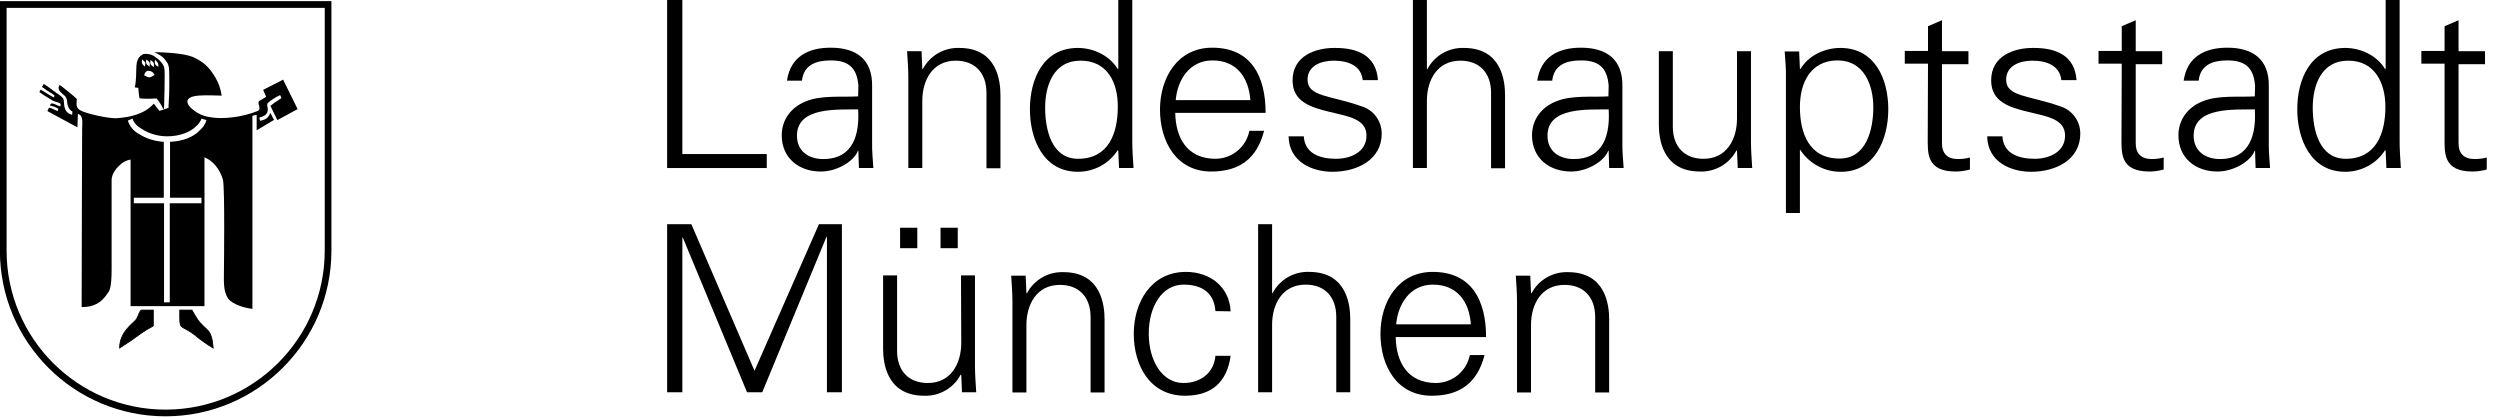
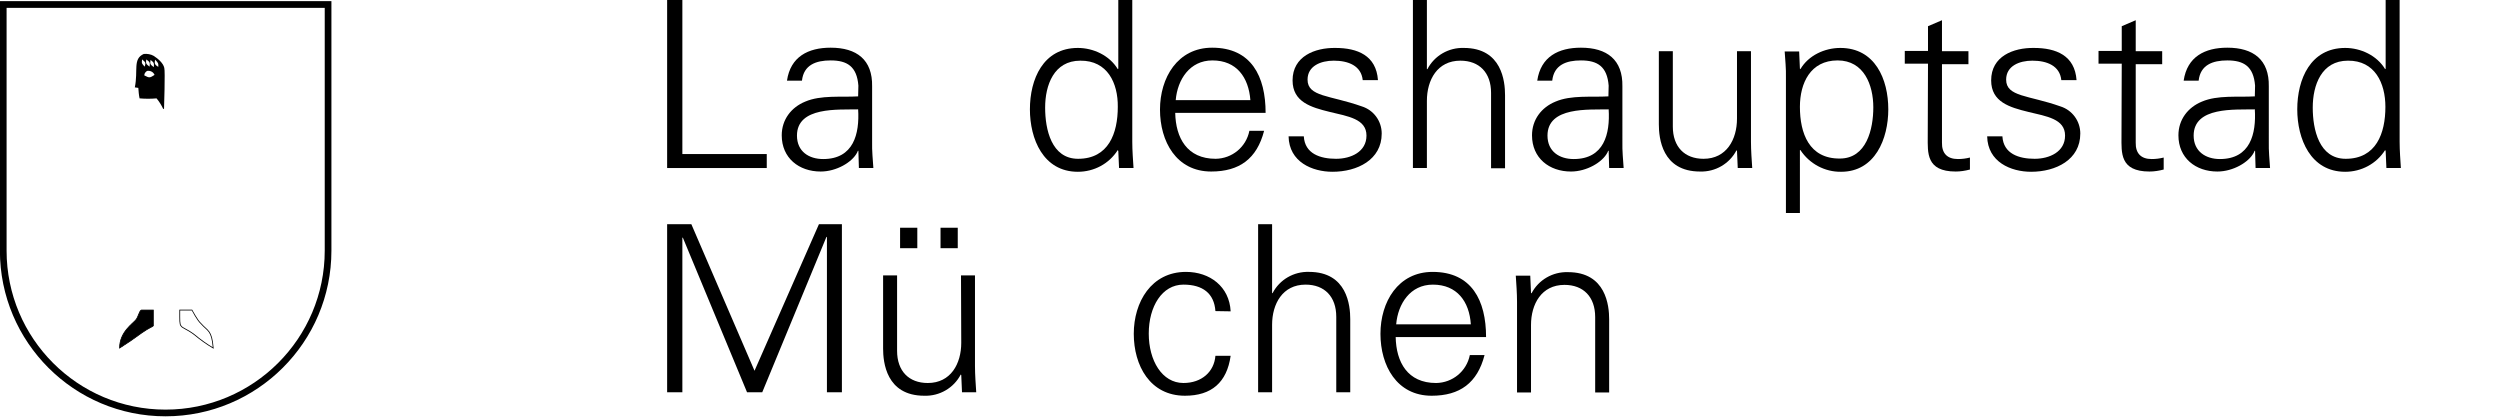
<svg xmlns="http://www.w3.org/2000/svg" version="1.1" id="Ebene_1" x="0px" y="0px" viewBox="0 0 1001.3 167.6" style="enable-background:new 0 0 1001.3 167.6;" xml:space="preserve">
  <style type="text/css">
	.st0{fill:none;stroke:#000000;stroke-width:2.68;stroke-miterlimit:3.86;}
	.st1{fill:none;stroke:#000000;stroke-width:0.32;stroke-miterlimit:3.86;}
</style>
  <title>logo</title>
  <polygon points="273.3,157.1 273.3,95.2 273.5,95.2 299.2,157.1 305.3,157.1 331,94.9 331.2,94.9 331.2,157.1 337.2,157.1   337.2,89.8 328,89.8 302.2,148.5 276.9,89.8 267.2,89.8 267.2,157.1 " />
  <path d="M385,137.3c0,8.4-4.2,16.1-13.4,16.1c-7.6,0-12.3-4.8-12.3-12.9v-30.2h-5.6v29.3c0,5.4,1.2,18.9,16.5,18.9  c6.1,0.2,11.8-3.1,14.6-8.5l0.2,0.2l0.3,6.9h5.7c-0.2-3.2-0.5-6.9-0.5-10.5v-36.3h-5.6L385,137.3z M367.4,91.2h-6.9v8.2h6.9V91.2z   M383.6,91.2h-6.9v8.2h6.9V91.2z" />
-   <path d="M411.1,130.2c0-8.4,4.2-16.1,13.4-16.1c7.6,0,12.3,4.8,12.3,12.9v30.2h5.6v-29.3c0-5.4-1.2-18.9-16.5-18.9  c-6.1-0.2-11.8,3.1-14.6,8.5l-0.2-0.2l-0.3-6.9H405c0.2,3.2,0.5,6.9,0.5,10.5v36.3h5.6L411.1,130.2z" />
  <path d="M492.9,124.7c-0.5-9.9-8.3-15.8-17.9-15.8c-13.9,0-20.9,12.1-20.9,24.8s6.5,24.8,20.5,24.8c10.6,0,16.8-5.3,18.3-16h-6.1  c-0.5,6.4-5.5,10.9-12.8,10.9c-8.6,0-13.9-9-13.9-19.8s5.3-19.6,13.9-19.6c7.7,0,12.3,3.5,12.8,10.6L492.9,124.7z" />
  <path d="M509.5,89.8h-5.6v67.3h5.6v-27c0-8.4,4.2-16.1,13.4-16.1c7.6,0,12.3,4.8,12.3,12.9v30.2h5.6v-29.3c0-5.4-1.2-18.9-16.5-18.9  c-6.1-0.2-11.8,3.1-14.6,8.5h-0.2L509.5,89.8z" />
  <path d="M559.2,129.9c0.7-8.2,5.6-15.9,14.7-15.9c9.7,0,14.6,6.8,15.2,15.9H559.2z M595.2,135c0-14.6-5.7-26.1-21.4-26.1  c-13.9,0-20.9,12.1-20.9,24.8s6.5,24.8,20.5,24.8c11.3,0,18.3-5.1,21.2-16.3h-5.9c-1.3,6.5-6.9,11.1-13.5,11.2  c-11.5,0-16-8.4-16.2-18.4L595.2,135z" />
  <path d="M613.2,130.2c0-8.4,4.2-16.1,13.4-16.1c7.6,0,12.3,4.8,12.3,12.9v30.2h5.6v-29.3c0-5.4-1.2-18.9-16.5-18.9  c-6.1-0.2-11.8,3.1-14.6,8.5l-0.2-0.2l-0.3-6.9h-5.8c0.2,3.2,0.5,6.9,0.5,10.5v36.3h5.6L613.2,130.2z" />
  <polygon points="307.1,67.3 307.1,61.7 273.3,61.7 273.3,0 267.2,0 267.2,67.3 " />
  <path d="M343.7,38.6c-6.8,0.4-14.9-0.6-21.2,2.1c-5.6,2.3-9.4,7.2-9.4,13.5c0,9.1,6.9,14.5,15.6,14.5c6.3,0,12.6-3.7,14.6-7.6  l0.3-0.7h0.2l0.2,6.9h5.8c-0.2-3.2-0.6-6.9-0.5-10.5V34.6c0.2-10.7-6.2-15.5-16.6-15.5c-9,0-16.1,3.6-17.5,13.2h6  c0.7-6.3,5.6-8.1,11.5-8.1c6.6,0,10.5,2.4,11.1,10.1L343.7,38.6z M319.2,54.3c0-11.7,16.6-10.3,24.5-10.5c0.6,9.8-1.8,19.9-14,19.9  C324,63.7,319.2,60.7,319.2,54.3" />
-   <path d="M369.4,40.4c0-8.4,4.2-16.1,13.4-16.1c7.6,0,12.3,4.8,12.3,12.9v30.2h5.6V38.1c0-5.4-1.2-18.9-16.5-18.9  c-6.1-0.2-11.8,3.1-14.6,8.5l-0.2-0.2l-0.3-7h-5.8c0.2,3.2,0.5,6.9,0.5,10.5v36.3h5.6L369.4,40.4z" />
  <path d="M448.2,67.3h5.8c-0.2-3.2-0.5-6.9-0.5-10.5V0h-5.6v27.5l-0.2,0.2c-3.3-5.5-9.8-8.5-16-8.5c-13.9,0-19.2,12.5-19.2,24.6  c0,11.8,5.3,25,19.2,25c6.5,0,12.5-3.2,16-8.7l0.2,0.4L448.2,67.3z M447.7,42.8c0,10.6-3.7,20.8-15.9,20.8  c-10.7,0-13.2-11.8-13.2-20.5c0-9,3.5-18.8,14.1-18.8C443.6,24.2,447.8,33.3,447.7,42.8" />
  <path d="M470.9,40.1c0.7-8.2,5.6-15.9,14.7-15.9c9.7,0,14.5,6.8,15.2,15.9H470.9z M506.9,45.2c0-14.6-5.7-26.1-21.4-26.1  c-13.9,0-20.9,12.1-20.9,24.8s6.5,24.8,20.5,24.8c11.3,0,18.3-5.1,21.2-16.3h-5.9c-1.3,6.5-6.9,11.1-13.5,11.2  c-11.5,0-16-8.4-16.2-18.4L506.9,45.2z" />
  <path d="M517.7,32.2c0,8.7,7.5,10.8,14.8,12.6c7.4,1.8,14.8,2.8,14.8,9.5c0,6.5-6.2,9.3-12.2,9.3c-6.3,0-12.5-2-12.9-9h-6.1  c0.2,10.3,9.5,14.2,17.6,14.2c9.9,0,19.7-4.8,19.7-15.3c0-5-3.2-9.4-8-10.9c-12.7-4.5-21.7-3.8-21.7-10.7c0-5.5,5.3-7.6,10.5-7.6  c5.8,0,11,2,11.6,7.8h6.1c-0.7-9.9-8.2-12.9-17.1-12.9C526.7,19.1,517.7,22.5,517.7,32.2" />
  <path d="M571.5,0h-5.6v67.3h5.6V40.4c0-8.4,4.2-16.1,13.4-16.1c7.6,0,12.3,4.8,12.3,12.9v30.2h5.6V38.1c0-5.4-1.2-18.9-16.5-18.9  c-6.1-0.2-11.8,3.1-14.6,8.5h-0.2L571.5,0z" />
  <path d="M644.2,38.6c-6.8,0.4-14.9-0.6-21.2,2.1c-5.6,2.3-9.4,7.2-9.4,13.5c0,9.1,6.9,14.5,15.6,14.5c6.3,0,12.6-3.7,14.6-7.6  l0.3-0.7h0.2l0.2,6.9h5.8c-0.2-3.2-0.6-6.9-0.5-10.5V34.6c0.2-10.7-6.2-15.5-16.6-15.5c-9,0-16.1,3.6-17.5,13.2h6  c0.7-6.3,5.6-8.1,11.5-8.1c6.6,0,10.5,2.4,11.1,10.1L644.2,38.6z M619.8,54.3c0-11.7,16.6-10.3,24.5-10.5c0.6,9.8-1.8,19.9-14,19.9  C624.6,63.7,619.8,60.7,619.8,54.3" />
  <path d="M695.7,47.5c0,8.4-4.2,16.1-13.4,16.1c-7.6,0-12.3-4.8-12.3-12.9V20.5h-5.6v29.3c0,5.4,1.2,18.9,16.5,18.9  c6.1,0.2,11.8-3.1,14.6-8.5l0.2,0.2l0.3,6.9h5.8c-0.2-3.2-0.5-6.9-0.5-10.5V20.5h-5.6L695.7,47.5z" />
  <path d="M720.9,60.1h0.2c3.6,5.5,9.8,8.8,16.3,8.7c13.6,0,18.9-13.2,18.9-25c0-12.1-5.3-24.6-19.2-24.6c-6.3,0-12.8,3-16,8.5  l-0.2-0.2l-0.3-6.9h-5.8c0.2,3.2,0.6,6.9,0.5,10.5v54.2h5.6L720.9,60.1z M720.9,42.8c0-9.5,4.2-18.6,15.1-18.6  c10.6,0,14.3,9.9,14.3,18.8c0,8.7-2.7,20.5-13.4,20.5C724.6,63.6,720.9,53.4,720.9,42.8" />
  <path d="M772.1,54.8c0,6.3-0.7,13.9,11.2,13.9c1.9,0,3.8-0.3,5.7-0.8v-4.8c-1.6,0.4-3.2,0.6-4.8,0.6c-4.3,0-6.5-2.3-6.4-6.6V25.7  h10.6v-5.2h-10.6V8.1l-5.6,2.4v9.9h-9.3v5.1h9.3L772.1,54.8z" />
  <path d="M797.5,32.2c0,8.7,7.5,10.8,14.8,12.6c7.4,1.8,14.8,2.8,14.8,9.5c0,6.5-6.2,9.3-12.2,9.3c-6.3,0-12.5-2-12.9-9h-6.1  c0.2,10.3,9.5,14.2,17.6,14.2c9.9,0,19.7-4.8,19.7-15.3c0-5-3.2-9.4-8-10.9c-12.7-4.5-21.7-3.8-21.7-10.7c0-5.5,5.3-7.6,10.5-7.6  c5.8,0,11,2,11.6,7.8h6.1c-0.7-9.9-8.2-12.9-17.1-12.9C806.4,19.1,797.5,22.5,797.5,32.2" />
  <path d="M849.7,54.8c0,6.3-0.7,13.9,11.2,13.9c1.9,0,3.8-0.3,5.7-0.8v-4.8c-1.6,0.4-3.2,0.6-4.8,0.6c-4.3,0-6.5-2.3-6.4-6.6V25.7  h10.6v-5.2h-10.6V8.1l-5.6,2.4v9.9h-9.3v5.1h9.3L849.7,54.8z" />
  <path d="M903.1,38.6c-6.8,0.4-14.9-0.6-21.2,2.1c-5.6,2.3-9.4,7.2-9.4,13.5c0,9.1,6.9,14.5,15.6,14.5c6.3,0,12.6-3.7,14.6-7.6  l0.3-0.7h0.2l0.2,6.9h5.8c-0.2-3.2-0.6-6.9-0.5-10.5V34.6c0.2-10.7-6.2-15.5-16.6-15.5c-9,0-16.1,3.6-17.5,13.2h6  c0.7-6.3,5.6-8.1,11.5-8.1c6.6,0,10.5,2.4,11.1,10.1L903.1,38.6z M878.6,54.3c0-11.7,16.6-10.3,24.5-10.5c0.6,9.8-1.8,19.9-14,19.9  C883.5,63.7,878.6,60.7,878.6,54.3" />
  <path d="M955.8,67.3h5.8c-0.2-3.2-0.5-6.9-0.5-10.5V0h-5.6v27.5l-0.2,0.2c-3.3-5.5-9.8-8.5-16-8.5c-13.9,0-19.2,12.5-19.2,24.6  c0,11.8,5.3,25,19.2,25c6.5,0,12.5-3.2,16-8.7l0.2,0.4L955.8,67.3z M955.4,42.8c0,10.6-3.7,20.8-15.9,20.8  c-10.7,0-13.2-11.8-13.2-20.5c0-9,3.5-18.8,14.1-18.8C951.2,24.2,955.4,33.3,955.4,42.8" />
-   <path d="M979.1,54.8c0,6.3-0.7,13.9,11.2,13.9c1.9,0,3.8-0.3,5.7-0.8v-4.8c-1.6,0.4-3.2,0.6-4.9,0.6c-4.3,0-6.5-2.3-6.4-6.6V25.7  h10.6v-5.2h-10.6V8.1l-5.6,2.4v9.9h-9.3v5.1h9.3V54.8z" />
  <path class="st0" d="M1.3,1.8h130.1v98.6c0,35.9-29.2,65-65.1,65c-35.9,0-65-29.1-65-65V1.8z" />
-   <path d="M61.8,20.9c3.7,0,11.7,0.4,15.4,1.9c4.2,1.9,6.5,3.9,9.1,8.3c1.3,2.2,2.1,4.6,2.5,7.2c-4.8,0-15.8-1.2-13.4,3.6  c0.3,0.7,3.4,4.1,8,4.9c5.8,1.2,13.6,0.1,19.7-2.3c2.1-0.8-0.6-3.4,0.9-4.2c0,0,1-0.5,2.6-1.5c-0.4-1.1-0.8-1.7-1.2-2.8l8-4.1  l5.8,11.8l-8.1,4.4l-2.8-5.7c1.6-1.3,1.6-1.2,4.4-3.1c-0.1-0.4-0.3-0.8-0.5-1.2c-1.8,0.8-3.5,1.9-5,3.2c-0.5,1.2,0.3,1.8,0,3.2  c-0.4,1.7-1.7,2.1-3.3,2.6c0,0.4,0.1,0.9,0.3,1.3c2-0.4,3.4-1.1,4-3.2c0.9,1.2,0.9,2,1.6,2.8l-7,4.2v-6.2c-0.6,0.1-1.1,0.2-1.7,0.4  v77.3c-2.8-0.3-7.8-1.6-9.7-4.1c-2.1-3.1-1.7-6.9-1.7-11.9c0-0.7,0.4-31.9-0.4-35.7c-0.6-2.1-1.6-4-2.9-5.6  c-1.2-1.5-2.8-2.7-4.5-3.4v59.6H52.3V63.9c-1.7,0.3-3.3,1.1-4.5,2.4c-1.9,1.7-3.1,4-3.1,5.8c0,0,0,28.2,0,35.7  c0,7.2-0.8,8.7-1.5,9.5c-2.7,4.3-6,5.7-10.5,5.7c0-26.6,0.2-66,0.2-71.4c0-2.6,0.6-5.2-1.7-6c0,1.9-0.2,3.2-0.2,5.4L19,44.5  c0.2-0.7,0.4-0.7,0.6-1.4c1.7,0.4,1.9,0.8,3.5,1.4c0.1-0.3,0.2-0.6,0.3-0.9c-1-0.7-2.2-1.1-3.4-1.3c0.3-0.7,0.2-0.6,0.5-0.8  c0.8-0.4,2,0.7,3.7,1.1c0.1-0.5,0.1-0.9,0-1c-0.7-0.7-1.9-0.7-3.3-1.4c-0.4-0.4-2.7-1.5-5.1-3.3c0.1-0.4,0.3-0.7,0.5-1  c0.7,0.4,3.8,2.4,5.2,3.1c0.1,0.1,0.4-0.8,0.3-0.8c-0.9-0.8-2.5-1.5-5-3.4c0.3-0.4,0.5-0.8,0.7-1.2c2,1.2,3.3,2.4,5.3,3.8  c0.9,0.5,1.8,1.2,2.5,2c0.8,1.5-0.6,5.4,3.6,6.6l0.1-1.3c-2.8-1.7-1.6-4.3-2.7-5.9c-0.7-1.1-4-2.5-2.4-4.8c1.8,1.3,6.8,5.4,6.8,5.6  c0.3,0.8-0.9,3.1,1.3,4.5c2.2,1.4,12.1,3.6,15.2,3.2c5-0.4,10.7-1.6,14.4-5.8c0.7,0.8,1.9,2.7,2.3,2.9l3.6-1.2  c-0.1-0.2,0.3-4.2,0.3-8.3c0-6.5,0.1-8-0.7-9.6C65.7,23.3,65.4,22.6,61.8,20.9 M68.1,56.8c5.3-0.2,9.6-2.1,11.8-4.5  c1.3-1.1,2.3-2.5,2.8-4.2l-2-0.6c-0.4,1.2-1.2,2.3-2.2,3.1c-2.1,2.2-6.4,4-11.5,4c-3.6,0-7.2-1-10.3-3c-1.8-1.1-3-2.2-3.6-4.1  l-1.9,0.8c0.7,2.2,2.2,4.1,4.2,5.2c3,2,6.6,3.1,10.2,3.3v22.4H53.6v2.2h12.1v39.7h2.3V81.4h12.7v-2.2H68.1L68.1,56.8z" />
  <path d="M56.6,124.2h4.8v6.3c-0.3,0.4-1.6,0.7-4.6,2.8c-3.7,2.7-5.3,3.8-8.9,6.1c0-6.5,5.4-9.8,6.6-11.4  C55.4,126.9,55.8,124.5,56.6,124.2" />
  <path class="st1" d="M56.6,124.2h4.8v6.3c-0.3,0.4-1.6,0.7-4.6,2.8c-3.7,2.7-5.3,3.8-8.9,6.1c0-6.5,5.4-9.8,6.6-11.4  C55.4,126.9,55.8,124.5,56.6,124.2z" />
-   <path d="M72,124.2h4.9c0.1,0.1,2.1,4.1,3.6,5.4c2.7,3.1,4.3,2.5,4.9,9.8c-2.7-1.6-5.2-3.4-7.6-5.4c-3.2-2.4-4.7-2.5-5.3-3.5  C71.9,129.9,72,128.3,72,124.2" />
  <path class="st1" d="M72,124.2h4.9c0.1,0.1,2.1,4.1,3.6,5.4c2.7,3.1,4.3,2.5,4.9,9.8c-2.7-1.6-5.2-3.4-7.6-5.4  c-3.2-2.4-4.7-2.5-5.3-3.5C71.9,129.9,72,128.3,72,124.2z" />
  <path d="M57.6,21.6c1.4-0.1,2.8,0.1,4,0.8c1.7,1.1,3.8,2.9,4.2,4.8c0.4,1.2-0.1,16.3-0.1,16.3l-0.3,0.2c-0.7-1.5-1.6-3-2.7-4.3  c-2.2,0.2-4.5,0.2-6.8,0c-0.3-1.4-0.4-2.8-0.5-4.2L54,35C55.4,28.1,53.1,23.6,57.6,21.6 M62.1,23.9c-0.3,1.7-0.1,2,1.3,2.9  C63.5,25.3,63.3,25.1,62.1,23.9 M60.3,24c-0.3,1.7-0.1,1.8,1.3,2.9C61.7,25.4,61.8,25.1,60.3,24 M58.6,23.8c-0.3,1.7,0,1.9,1.3,2.9  C60,25.3,60.3,25,58.6,23.8 M56.9,23.8c-0.3,1.7,0.1,1.9,1.1,2.9C58.4,24.9,58.4,25.1,56.9,23.8 M57.8,30.1v0.1  c2.1,1.1,2.2,1,4.1-0.2c-0.5-1.2-1.7-1.8-3-1.6C58.3,28.8,57.8,29.4,57.8,30.1" />
</svg>